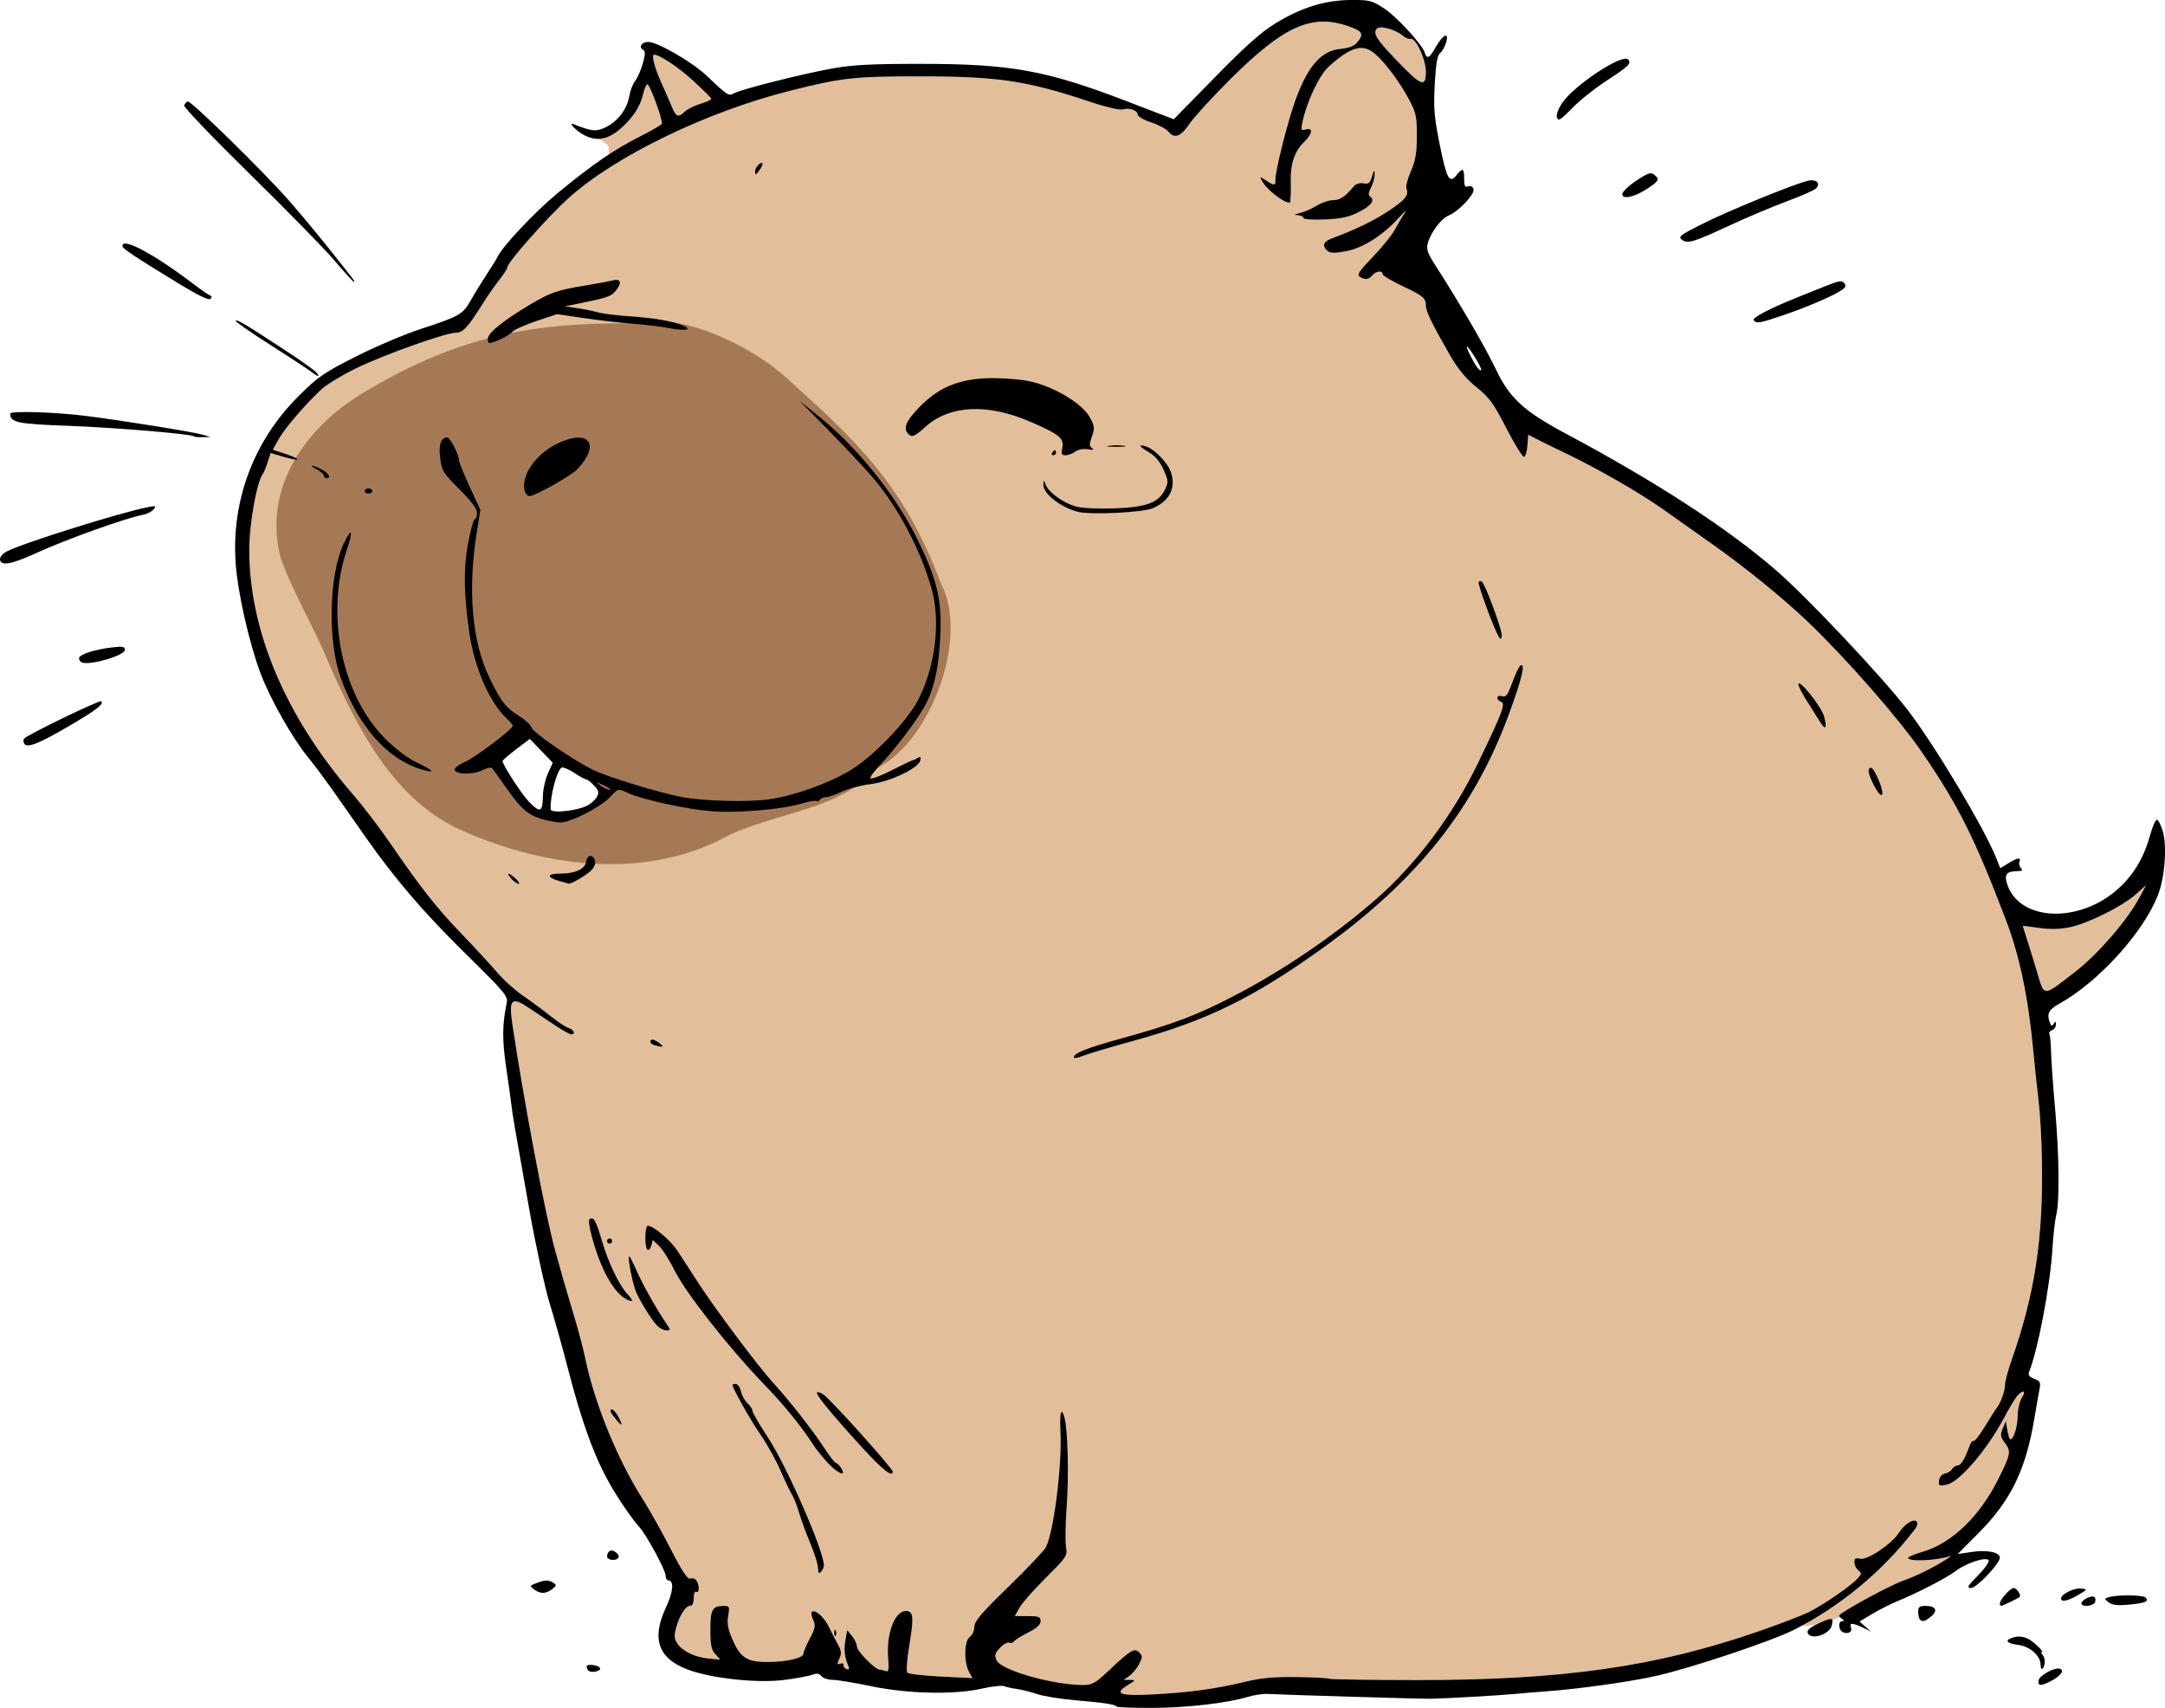
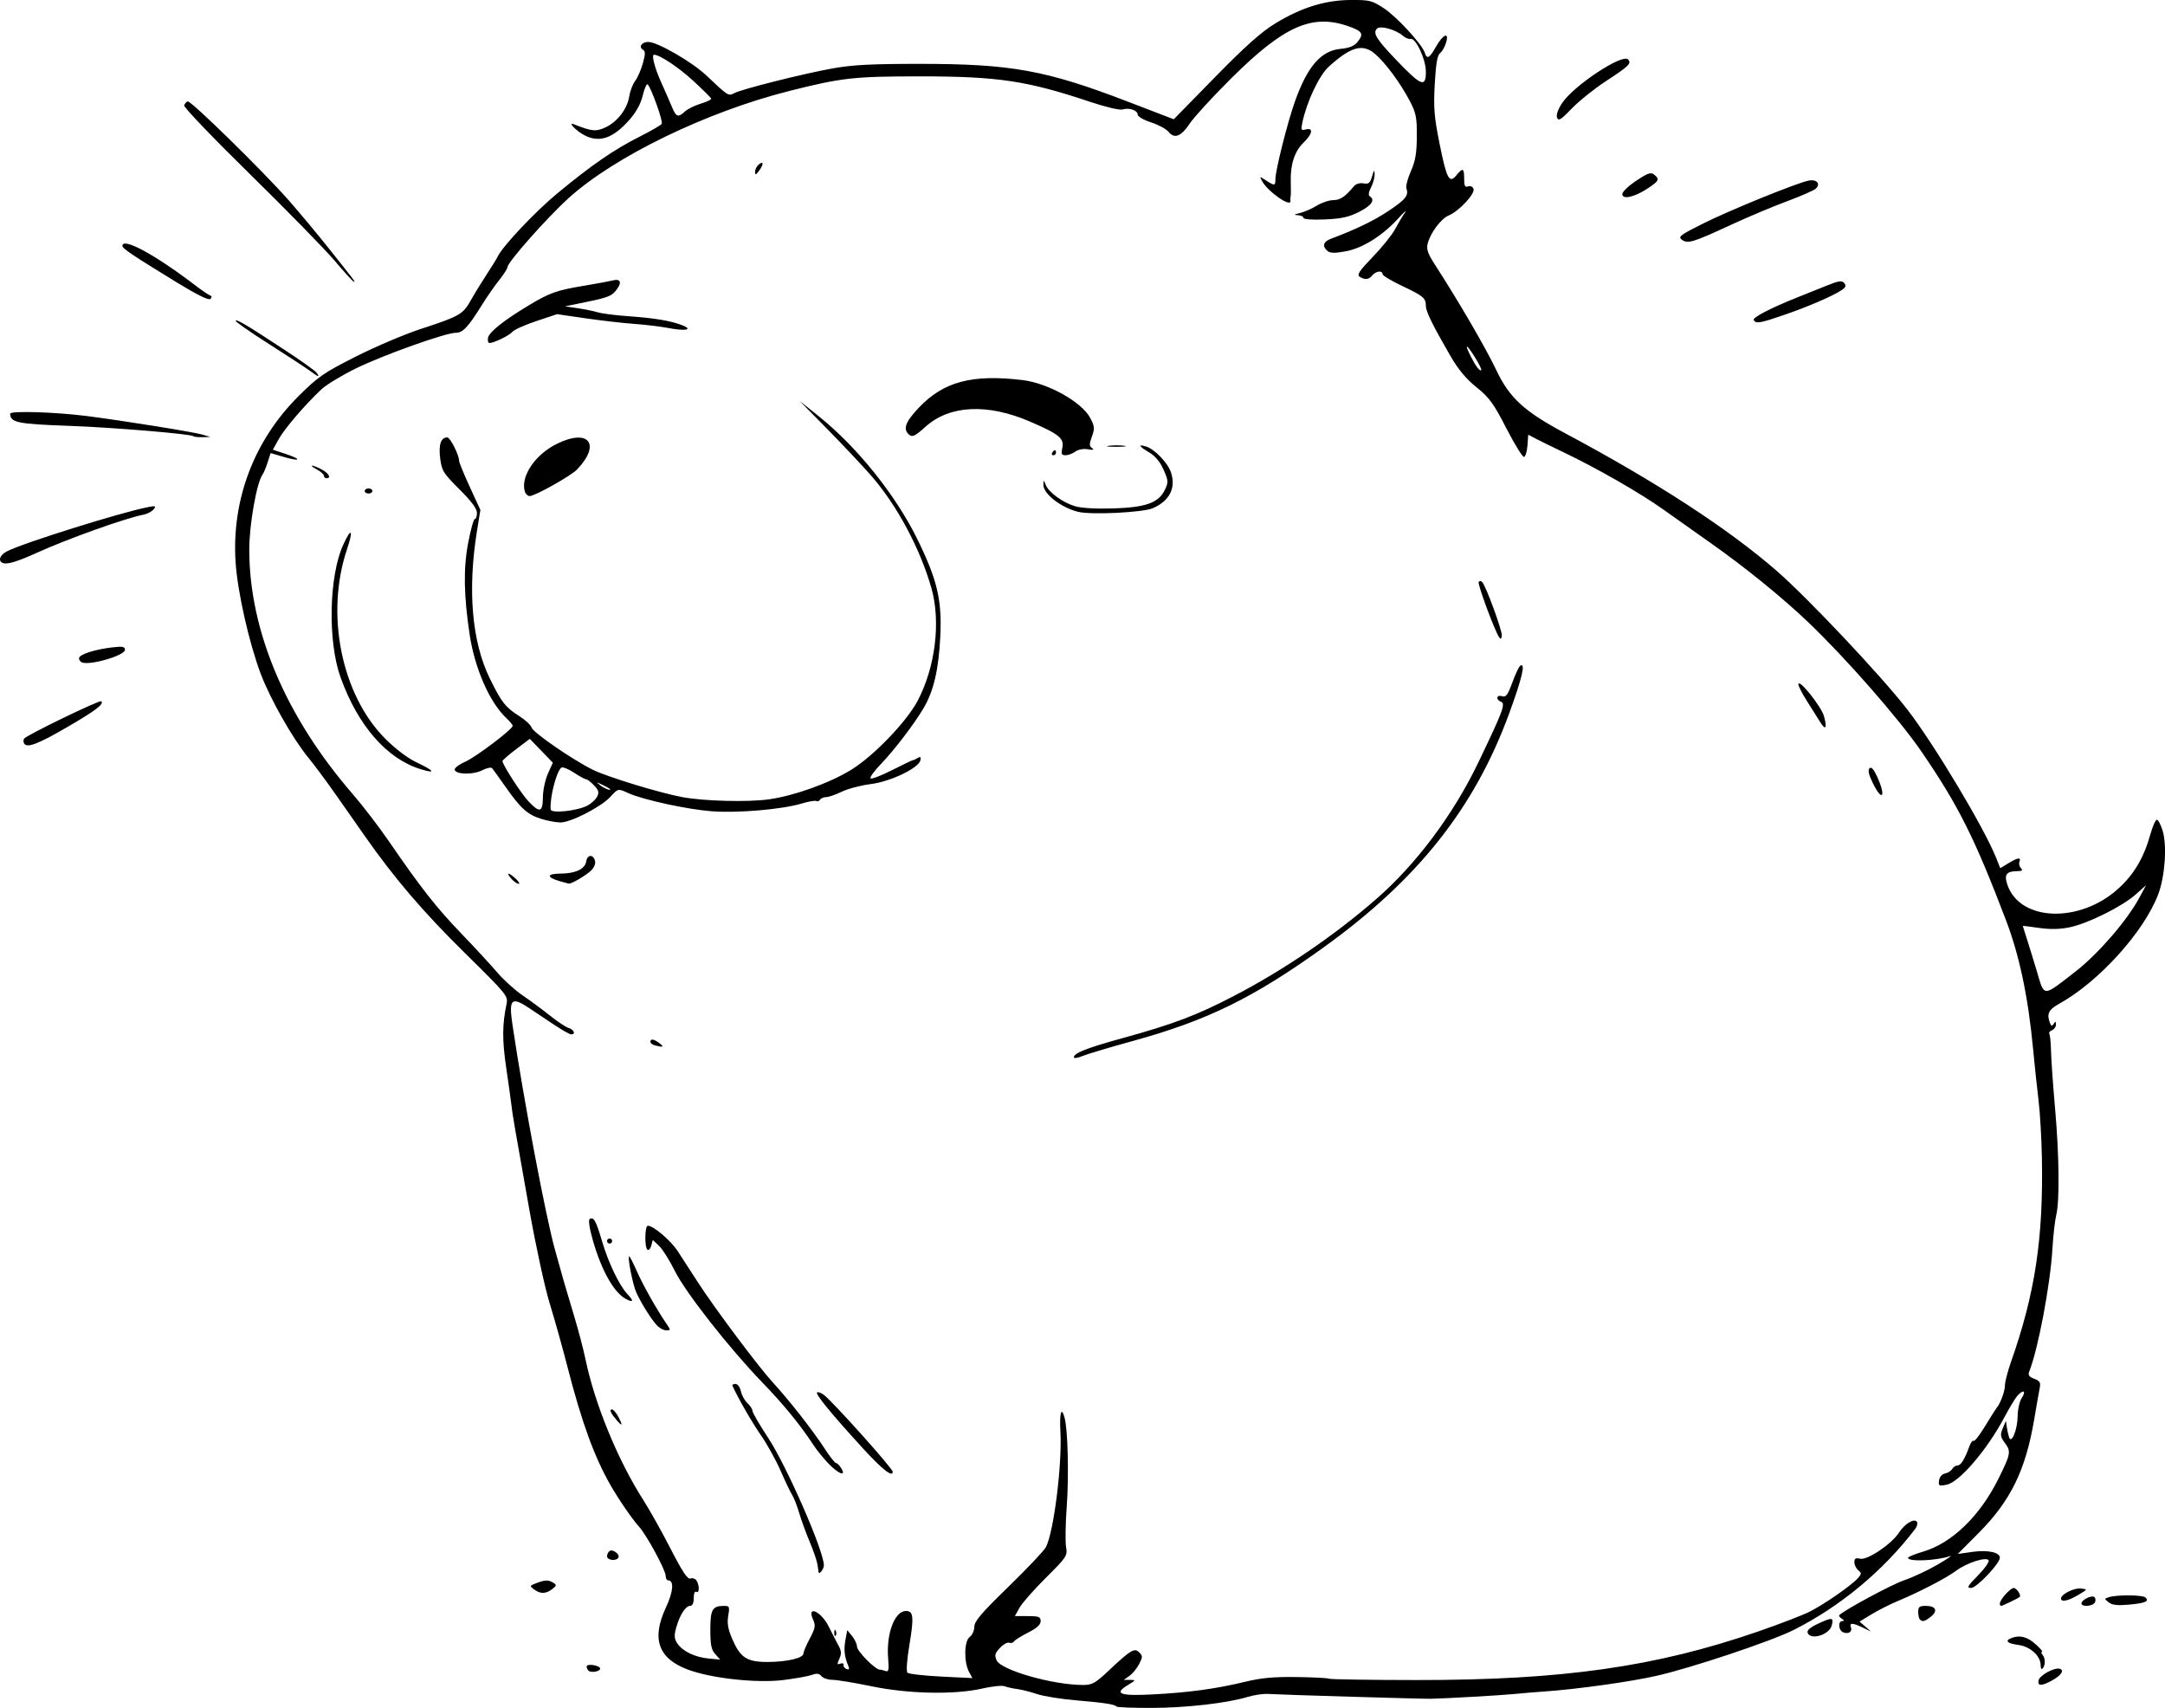
<svg xmlns="http://www.w3.org/2000/svg" xmlns:ns1="http://www.inkscape.org/namespaces/inkscape" xmlns:ns2="http://sodipodi.sourceforge.net/DTD/sodipodi-0.dtd" width="224.561mm" height="177.121mm" viewBox="0 0 224.561 177.121" version="1.1" id="svg5" xml:space="preserve" ns1:version="1.2.2 (b0a84865, 2022-12-01)" ns2:docname="capybara2c4E6g8.svg">
  <title id="title76551">capybara</title>
  <ns2:namedview id="namedview7" pagecolor="#ffffff" bordercolor="#000000" borderopacity="0.25" ns1:showpageshadow="2" ns1:pageopacity="0.0" ns1:pagecheckerboard="0" ns1:deskcolor="#d1d1d1" ns1:document-units="mm" showgrid="false" ns1:zoom="0.47664011" ns1:cx="191.96874" ns1:cy="379.74144" ns1:window-width="1728" ns1:window-height="1006" ns1:window-x="0" ns1:window-y="38" ns1:window-maximized="1" ns1:current-layer="layer1" />
  <defs id="defs2">
    <filter ns1:collect="always" style="color-interpolation-filters:sRGB" id="filter3534" x="-0.077" y="-0.096" width="1.155" height="1.192">
      <feGaussianBlur ns1:collect="always" stdDeviation="2.252" id="feGaussianBlur3536" />
    </filter>
  </defs>
  <g ns1:label="Layer 1" ns1:groupmode="layer" id="layer1" transform="translate(-29.094,-31.429)">
-     <path id="path2828" style="fill:#e2be9b;fill-opacity:1;stroke-width:0.265" d="m 166.188,33.678 c -2.665,0.078 -5.339,1.844 -9.451,5.939 -1.899,1.892 -3.809,3.974 -4.243,4.628 -0.895,1.349 -1.594,1.62 -2.204,0.855 -0.23,-0.289 -1.044,-0.728 -1.808,-0.975 -0.769,-0.249 -1.389,-0.609 -1.389,-0.807 0,-0.446 -0.889,-0.747 -1.567,-0.532 -0.283,0.09 -1.725,-0.245 -3.253,-0.757 -6.673,-2.232 -9.628,-2.677 -17.802,-2.677 -6.808,0 -8.069,0.141 -13.494,1.509 -8.633,2.177 -18.162,6.805 -22.941,11.142 -2.178,1.977 -6.295,6.623 -6.295,7.104 0,0.152 -0.387,0.762 -0.86,1.356 -0.473,0.594 -1.277,1.748 -1.786,2.566 -1.452,2.331 -1.995,2.913 -2.718,2.913 -1.065,0 -7.516,2.3 -10.379,3.701 -1.455,0.712 -3.065,1.689 -3.577,2.17 -1.713,1.612 -3.825,4.077 -4.431,5.171 l -0.599,1.083 1.344,0.446 c 1.724,0.572 1.526,0.821 -0.237,0.297 l -1.334,-0.396 -0.314,0.974 c -0.172,0.536 -0.404,1.093 -0.514,1.238 -0.609,0.803 -1.389,5.191 -1.386,7.805 0.007,8.423 3.768,17.306 10.732,25.352 1.048,1.21 2.738,3.416 3.757,4.9 3.308,4.822 4.92,6.875 7.511,9.567 1.401,1.455 3.081,3.275 3.735,4.043 0.654,0.769 1.842,1.84 2.64,2.381 0.798,0.541 2.069,1.479 2.825,2.085 0.756,0.605 1.621,1.179 1.923,1.274 0.565,0.179 0.763,0.668 0.271,0.668 -0.153,0 -0.946,-0.446 -1.763,-0.992 -0.817,-0.546 -1.972,-1.317 -2.567,-1.715 -1.882,-1.258 -2.164,-0.982 -1.761,1.721 1.175,7.874 3.45,19.903 4.414,23.343 0.367,1.31 0.784,2.798 0.927,3.307 0.142,0.509 0.613,2.093 1.046,3.519 0.433,1.426 0.966,3.45 1.183,4.498 0.972,4.676 3.371,10.51 6.025,14.651 0.637,0.993 1.903,3.256 2.814,5.028 1.228,2.389 1.758,3.183 2.052,3.071 0.218,-0.084 0.501,0.014 0.63,0.217 0.32,0.506 0.303,1.365 -0.023,1.163 -0.154,-0.095 -0.265,0.174 -0.265,0.646 0,0.513 -0.134,0.809 -0.366,0.809 -0.477,0 -1.096,0.961 -1.454,2.256 -0.228,0.825 -0.206,1.15 0.109,1.631 0.537,0.819 1.828,1.444 3.262,1.578 l 1.195,0.112 -0.513,-0.567 c -0.411,-0.454 -0.513,-0.958 -0.513,-2.533 0,-2.104 0.206,-2.464 1.412,-2.472 0.573,-0.004 0.605,0.072 0.444,1.028 -0.13,0.769 -0.025,1.378 0.411,2.391 0.84,1.952 1.52,2.399 3.656,2.397 2.008,-0.002 3.735,-0.405 3.735,-0.873 0,-0.176 0.298,-0.879 0.661,-1.563 0.562,-1.056 0.615,-1.344 0.353,-1.917 -0.731,-1.605 0.828,-0.915 1.628,0.72 0.302,0.617 0.736,1.462 0.966,1.878 0.333,0.604 0.356,0.892 0.115,1.421 -0.255,0.561 -0.24,0.64 0.1,0.509 0.221,-0.085 0.374,-0.025 0.34,0.133 -0.035,0.158 0.104,0.349 0.31,0.424 0.277,0.101 0.32,0.007 0.165,-0.364 -0.388,-0.929 -0.466,-1.679 -0.279,-2.677 l 0.187,-0.995 0.505,0.624 c 0.278,0.343 0.505,0.834 0.505,1.092 0,0.467 1.898,2.383 2.36,2.383 0.133,0 0.411,0.065 0.618,0.144 0.304,0.117 0.352,-0.133 0.254,-1.319 -0.212,-2.551 0.675,-4.91 1.845,-4.91 0.778,0 0.843,0.621 0.365,3.489 -0.267,1.601 -0.349,2.767 -0.205,2.911 0.132,0.132 1.701,0.312 3.486,0.4 l 3.246,0.16 -0.345,-0.636 c -0.552,-1.019 -0.513,-3.213 0.065,-3.627 0.265,-0.19 0.482,-0.666 0.482,-1.058 -7.9e-4,-0.567 0.721,-1.415 3.536,-4.152 1.945,-1.892 3.694,-3.737 3.886,-4.101 0.813,-1.542 1.694,-8.533 1.508,-11.972 -0.107,-1.985 0.099,-2.676 0.433,-1.455 0.338,1.233 0.456,6.005 0.226,9.148 -0.131,1.793 -0.165,3.698 -0.074,4.233 0.158,0.941 0.091,1.045 -2.097,3.222 -1.243,1.237 -2.475,2.636 -2.737,3.109 l -0.476,0.86 h 1.338 c 1.158,0 1.338,0.07 1.338,0.525 0,0.363 -0.402,0.729 -1.304,1.186 -0.717,0.363 -1.376,0.777 -1.463,0.919 -0.088,0.142 -0.31,0.2 -0.495,0.13 -0.184,-0.071 -0.617,0.171 -0.961,0.538 -0.523,0.557 -0.58,0.769 -0.344,1.287 0.468,1.026 5.811,2.552 8.957,2.557 0.95,0.002 1.272,-0.177 2.646,-1.469 2.323,-2.186 2.693,-2.408 3.191,-1.91 0.363,0.363 0.362,0.488 -0.015,1.215 -0.231,0.446 -0.684,0.997 -1.009,1.224 l -0.59,0.413 0.654,0.001 c 0.624,0.001 0.613,0.026 -0.219,0.533 -1.487,0.906 -0.848,1.148 2.566,0.972 3.743,-0.193 6.582,-0.579 9.552,-1.3 1.709,-0.415 3.004,-0.535 5.392,-0.502 1.729,0.024 3.238,0.102 3.353,0.173 0.116,0.071 4.178,0.134 9.028,0.139 15.192,0.015 24.853,-1.359 35.54,-5.054 2.183,-0.755 4.564,-1.673 5.292,-2.039 1.5,-0.756 4.287,-2.688 4.977,-3.45 0.41,-0.453 0.417,-0.544 0.057,-0.843 -0.222,-0.184 -0.404,-0.561 -0.404,-0.837 0,-0.387 0.137,-0.469 0.595,-0.358 0.745,0.18 3.268,-1.513 4.035,-2.708 0.598,-0.931 1.605,-1.53 1.865,-1.108 0.09,0.146 0.01,0.469 -0.179,0.717 -3.122,4.102 -7.277,7.621 -11.828,10.064 1.411,0.058 2.729,-0.371 4.009,-0.902 -0.076,-0.084 -0.12,-0.161 -0.078,-0.201 0.616,-0.585 5.464,-3.192 6.724,-3.616 0.882,-0.297 2.436,-1.023 3.455,-1.615 1.019,-0.592 1.614,-0.994 1.323,-0.896 -1.434,0.487 -4.367,0.607 -4.366,0.178 1.8e-4,-0.099 0.699,-0.385 1.552,-0.636 2.99,-0.879 5.896,-3.683 7.815,-7.543 1.285,-2.586 1.333,-2.846 0.69,-3.716 -0.487,-0.658 -0.516,-0.851 -0.232,-1.531 l 0.324,-0.778 0.098,0.661 c 0.054,0.364 0.161,0.84 0.237,1.058 0.25,0.717 0.874,-0.83 0.884,-2.192 0.005,-0.705 0.199,-1.555 0.437,-1.918 0.488,-0.744 0.123,-0.888 -0.48,-0.189 -0.22,0.255 -0.83,1.271 -1.357,2.259 -1.779,3.341 -4.646,6.684 -5.955,6.944 -0.812,0.161 -0.875,0.126 -0.794,-0.443 0.052,-0.368 0.303,-0.658 0.618,-0.717 0.291,-0.054 0.624,-0.264 0.741,-0.466 0.116,-0.202 0.364,-0.367 0.551,-0.367 0.35,0 0.741,-0.626 1.224,-1.955 0.153,-0.42 0.353,-0.689 0.445,-0.597 0.092,0.092 0.618,-0.576 1.168,-1.485 0.551,-0.908 1.098,-1.771 1.216,-1.916 0.418,-0.515 0.873,-1.753 0.873,-2.378 0,-0.348 0.285,-1.444 0.634,-2.434 2.487,-7.065 3.352,-12.778 3.197,-21.117 -0.038,-2.037 -0.193,-4.716 -0.345,-5.953 -0.152,-1.237 -0.411,-3.678 -0.576,-5.424 -0.5,-5.301 -1.409,-9.622 -2.782,-13.229 -3.273,-8.598 -4.972,-11.988 -8.81,-17.579 -2.328,-3.39 -7.806,-9.646 -11.718,-13.381 -2.704,-2.581 -6.614,-5.753 -10.159,-8.242 -1.455,-1.022 -3.629,-2.561 -4.831,-3.42 -2.394,-1.713 -6.871,-4.284 -10.382,-5.962 -1.237,-0.591 -2.569,-1.245 -2.961,-1.453 l -0.712,-0.377 -0.082,1.109 c -0.045,0.61 -0.202,1.149 -0.348,1.197 -0.146,0.048 -0.97,-1.279 -1.829,-2.95 -1.344,-2.612 -1.779,-3.21 -3.105,-4.274 -1.081,-0.867 -1.891,-1.838 -2.707,-3.247 -1.833,-3.164 -2.543,-4.61 -2.547,-5.184 -0.006,-0.828 -0.252,-1.036 -2.443,-2.069 -1.128,-0.532 -2.051,-1.088 -2.051,-1.236 0,-0.406 -0.684,-0.323 -1.058,0.128 -0.377,0.454 -0.758,0.495 -1.315,0.143 -0.311,-0.197 -0.044,-0.603 1.35,-2.046 0.956,-0.99 1.994,-2.277 2.307,-2.859 0.313,-0.582 0.771,-1.356 1.019,-1.72 0.247,-0.364 -0.035,-0.126 -0.627,0.529 -1.65,1.823 -3.726,3.132 -5.484,3.457 -1.139,0.211 -1.615,0.202 -1.899,-0.033 -0.583,-0.484 -0.45,-0.963 0.35,-1.265 2.605,-0.98 4.39,-1.84 5.925,-2.854 1.804,-1.191 2.177,-1.651 1.907,-2.353 -0.085,-0.221 0.121,-1.025 0.457,-1.786 0.477,-1.08 0.614,-1.877 0.624,-3.633 0.011,-1.976 -0.08,-2.424 -0.746,-3.693 -0.982,-1.87 -2.538,-3.968 -3.616,-4.875 -1.266,-1.065 -2.483,-0.725 -4.761,1.333 -1.002,0.905 -2.289,3.626 -2.755,5.825 -0.16,0.755 -0.123,0.825 0.368,0.697 0.813,-0.213 0.686,0.479 -0.253,1.378 -0.915,0.877 -1.373,2.293 -1.313,4.06 0.023,0.675 0.017,1.346 -0.013,1.492 -0.03,0.146 -0.041,0.354 -0.024,0.463 0.123,0.779 -2.346,-0.933 -2.942,-2.041 -0.271,-0.504 -0.259,-0.506 0.412,-0.066 0.892,0.584 0.974,0.573 0.975,-0.142 5.3e-4,-0.906 1.247,-5.854 2.029,-8.058 1.28,-3.605 2.7,-5.249 4.7,-5.439 0.942,-0.09 1.442,-0.293 1.795,-0.729 0.677,-0.836 0.506,-1.116 -1.001,-1.637 -0.94,-0.325 -1.827,-0.487 -2.716,-0.46 z m 6.198,0.597 c -0.212,-0.004 -0.379,0.034 -0.467,0.121 -0.455,0.455 -0.068,1.091 1.942,3.193 2.652,2.774 3.129,2.968 3.129,1.276 0,-1.28 -1.049,-3.53 -1.588,-3.404 -0.181,0.042 -0.524,-0.092 -0.76,-0.298 -0.57,-0.498 -1.619,-0.877 -2.256,-0.888 z m -75.454,2.829 c -0.29,0 0.083,1.415 0.775,2.937 0.357,0.786 0.834,1.875 1.059,2.421 0.463,1.12 0.651,1.191 1.38,0.521 0.282,-0.259 1.026,-0.623 1.654,-0.809 0.628,-0.186 1.104,-0.425 1.058,-0.53 -0.046,-0.106 -0.874,-0.923 -1.841,-1.817 -1.512,-1.398 -3.5,-2.722 -4.085,-2.722 z m -0.68,3.07 c -0.004,-2.5e-4 -0.008,1.41e-4 -0.012,10e-4 -0.118,0.025 -0.314,0.489 -0.468,1.131 -0.212,0.884 -0.679,1.742 -1.385,2.544 -1.209,1.373 -2.273,2.001 -3.35,1.966 0.078,0.045 0.159,0.083 0.245,0.103 0.227,0.078 0.434,0.213 0.599,0.386 0.153,0.087 0.271,0.182 0.31,0.284 0.033,0.085 0.03,0.175 0.012,0.264 0.04,0.133 0.057,0.274 0.048,0.418 -0.002,0.064 -0.008,0.128 -0.019,0.19 1.099,-0.721 2.148,-1.328 3.247,-1.881 1.153,-0.58 2.167,-1.169 2.254,-1.309 0.151,-0.245 -1.049,-3.626 -1.448,-4.08 -0.01,-0.011 -0.021,-0.017 -0.033,-0.018 z m 155.447,83.052 -1.067,0.956 c -1.387,1.243 -4.951,3.019 -6.851,3.413 -1.029,0.214 -2.025,0.235 -3.187,0.068 -0.93,-0.134 -1.69,-0.225 -1.69,-0.204 0,0.021 0.173,0.566 0.384,1.21 0.211,0.644 0.694,2.213 1.074,3.487 0.811,2.716 0.554,2.716 4.04,0.007 2.311,-1.796 5.307,-5.256 6.565,-7.582 z" />
-     <path style="mix-blend-mode:normal;fill:#a67956;fill-opacity:1;fill-rule:evenodd;stroke-width:1;stroke-linecap:square;filter:url(#filter3534);stop-color:#000000" d="m 94.156,64.963 c -10.102,-0.061 -17.619,1.476 -26.676,6.783 -6.616,3.706 -11.195,10.197 -9.27,17.564 1.399,3.853 3.588,7.378 5.107,11.194 3.022,6.754 6.8,14.176 14.009,17.194 8.533,3.706 18.928,5.029 27.366,0.352 5.126,-2.416 11.486,-2.623 15.519,-7.031 5.533,-2.944 9.406,-13.558 6.483,-19.064 -3.457,-9.211 -7.742,-13.996 -15.433,-20.777 -3.885,-3.872 -11.941,-7.681 -17.106,-6.215 z" id="path2978" ns2:nodetypes="cccccccccc" />
    <path id="path2504" style="fill:#ffffff;fill-opacity:1;stroke-width:0.265" d="m 84.047,108.051 -1.418,1.071 c -0.78,0.589 -1.418,1.146 -1.417,1.238 0.002,0.381 1.96,3.406 2.721,4.201 1.152,1.206 1.459,1.111 1.471,-0.451 0.006,-0.721 0.24,-1.822 0.52,-2.447 l 0.511,-1.136 -1.194,-1.237 z m 3.382,2.964 c -0.042,-0.001 -0.075,0.004 -0.098,0.018 -0.501,0.309 -1.226,3.112 -1.123,4.34 0.037,0.439 2.702,0.168 3.792,-0.386 0.396,-0.201 0.853,-0.615 1.015,-0.918 0.244,-0.455 0.191,-0.662 -0.303,-1.188 -0.329,-0.35 -0.699,-0.637 -0.822,-0.637 -0.123,0 -0.691,-0.309 -1.261,-0.686 -0.428,-0.283 -0.863,-0.487 -1.114,-0.534 v 5.2e-4 c -0.031,-0.006 -0.06,-0.01 -0.085,-0.01 z" />
    <path style="fill:#000000;stroke-width:0.265" d="m 144.923,208.413 c -0.236,-0.236 -1.277,-0.395 -4.233,-0.647 -1.557,-0.132 -3.374,-0.425 -4.038,-0.651 -0.664,-0.225 -1.593,-0.46 -2.064,-0.521 -0.471,-0.061 -1.06,-0.192 -1.308,-0.291 -0.248,-0.099 -1.284,0.01 -2.301,0.242 -2.895,0.658 -7.682,0.558 -11.529,-0.243 -1.743,-0.363 -3.544,-0.659 -4.003,-0.659 -0.458,0 -0.976,-0.172 -1.151,-0.383 -0.233,-0.281 -0.488,-0.318 -0.96,-0.138 -0.353,0.134 -1.684,0.376 -2.956,0.537 -2.76,0.349 -7.494,-0.165 -9.936,-1.078 -3.079,-1.152 -3.8,-3.189 -2.278,-6.44 0.771,-1.648 0.865,-2.817 0.226,-2.817 -0.136,0 -0.248,-0.208 -0.25,-0.463 -0.005,-0.595 -1.972,-4.229 -2.757,-5.093 -0.712,-0.784 -2.153,-2.884 -2.995,-4.366 -1.671,-2.939 -2.965,-6.499 -4.423,-12.171 -0.524,-2.037 -1.358,-5.014 -1.853,-6.615 -0.495,-1.601 -1.441,-5.947 -2.101,-9.657 -1.645,-9.245 -1.736,-9.78 -1.874,-10.941 -0.067,-0.561 -0.316,-2.346 -0.554,-3.967 -0.406,-2.766 -0.394,-4.392 0.045,-6.474 0.181,-0.858 0.083,-0.978 -4.429,-5.424 -4.208,-4.147 -7.179,-7.622 -10.21,-11.94 -0.619,-0.882 -1.958,-2.794 -2.977,-4.249 -1.019,-1.455 -2.337,-3.232 -2.929,-3.949 -1.618,-1.96 -3.955,-6.075 -4.955,-8.728 -1.205,-3.196 -2.395,-8.478 -2.598,-11.532 -0.429,-6.461 1.895,-12.617 6.497,-17.211 2.045,-2.041 2.628,-2.445 5.97,-4.135 2.037,-1.03 5.073,-2.32 6.747,-2.867 4.028,-1.317 4.357,-1.505 5.185,-2.974 0.389,-0.69 1.138,-1.91 1.664,-2.711 0.526,-0.8 1.016,-1.591 1.088,-1.757 0.462,-1.053 3.868,-4.674 6.244,-6.639 3.539,-2.926 5.892,-4.544 8.553,-5.882 1.153,-0.58 2.167,-1.169 2.254,-1.309 0.151,-0.245 -1.049,-3.626 -1.449,-4.08 -0.107,-0.121 -0.338,0.381 -0.514,1.114 -0.212,0.884 -0.679,1.742 -1.385,2.544 -1.698,1.929 -3.111,2.415 -4.674,1.606 -0.844,-0.436 -1.78,-1.41 -1.092,-1.136 1.853,0.738 2.306,0.782 3.284,0.318 1.245,-0.591 2.252,-1.906 2.458,-3.21 0.088,-0.559 0.363,-1.279 0.611,-1.6 0.248,-0.321 0.606,-1.135 0.795,-1.811 0.28,-0.999 0.281,-1.267 0.004,-1.438 -0.462,-0.286 -0.101,-0.798 0.563,-0.798 0.963,0 4.552,2.075 6.057,3.502 2.224,2.109 2.259,2.131 2.862,1.808 0.782,-0.418 7.182,-2.027 10.221,-2.569 2.069,-0.369 4.06,-0.471 9.128,-0.468 9.382,0.006 12.987,0.661 21.388,3.884 l 4.852,1.862 4.277,-4.367 c 3.146,-3.213 4.801,-4.687 6.261,-5.577 2.704,-1.648 5.146,-2.407 7.805,-2.426 1.957,-0.014 2.216,0.051 3.44,0.851 1.337,0.875 3.971,3.733 4.25,4.611 0.226,0.713 0.486,0.586 1.127,-0.554 0.756,-1.345 1.421,-1.655 1.092,-0.51 -0.127,0.443 -0.409,0.942 -0.626,1.107 -0.288,0.219 -0.438,1.089 -0.555,3.211 -0.137,2.476 -0.062,3.399 0.498,6.186 0.738,3.67 1.01,4.179 1.75,3.273 0.665,-0.813 0.799,-0.753 0.799,0.359 0,0.75 0.087,0.921 0.407,0.798 0.236,-0.091 0.473,0.017 0.565,0.255 0.192,0.499 -1.506,2.319 -2.577,2.763 -0.801,0.332 -1.909,1.823 -2.186,2.944 -0.132,0.534 0.033,1.023 0.685,2.034 2.61,4.048 5.333,8.724 6.447,11.071 1.362,2.87 2.893,4.272 7.135,6.535 9.454,5.043 16.903,9.886 21.937,14.266 3.228,2.808 10.814,10.852 13.522,14.339 2.748,3.539 7.986,12.273 9.231,15.395 l 0.442,1.107 0.838,-0.511 c 0.99,-0.604 1.344,-0.649 1.152,-0.148 -0.077,0.201 -0.006,0.498 0.157,0.661 0.219,0.219 0.128,0.298 -0.351,0.301 -1.148,0.007 -1.41,0.344 -1.071,1.373 1.275,3.864 7.531,4.089 11.551,0.415 1.605,-1.467 2.62,-3.189 3.286,-5.576 0.236,-0.845 0.542,-1.538 0.68,-1.541 0.138,-0.003 0.409,0.51 0.601,1.139 0.469,1.535 0.248,4.719 -0.457,6.587 -1.469,3.894 -6.157,9.077 -10.277,11.361 -1.101,0.61 -1.313,1.05 -0.955,1.982 0.135,0.352 0.214,0.369 0.393,0.088 0.174,-0.275 0.225,-0.257 0.228,0.082 0.003,0.239 -0.182,0.506 -0.41,0.593 -0.227,0.087 -0.35,0.261 -0.273,0.387 0.078,0.126 0.156,0.93 0.174,1.788 0.018,0.858 0.207,3.524 0.419,5.925 0.432,4.883 0.483,9.633 0.119,11.08 -0.133,0.527 -0.309,2.089 -0.392,3.472 -0.226,3.782 -1.487,10.448 -2.414,12.762 -0.137,0.342 -0.003,0.528 0.525,0.729 0.594,0.226 0.685,0.388 0.563,0.996 -0.081,0.399 -0.331,1.826 -0.557,3.17 -0.894,5.313 -2.443,8.485 -5.788,11.846 l -2.148,2.159 1.516,-0.217 c 1.576,-0.225 2.85,0.043 2.85,0.599 0,0.607 -2.41,3.144 -2.987,3.144 -0.48,0 -0.373,-0.195 0.713,-1.298 0.703,-0.714 1.202,-1.421 1.108,-1.573 -0.242,-0.392 -2.27,0.261 -3.371,1.085 -0.993,0.743 -3.841,2.222 -6.046,3.138 -0.8,0.333 -2.021,0.949 -2.713,1.369 l -1.257,0.764 0.596,0.519 0.596,0.519 -0.847,-0.41 c -1.05,-0.508 -1.428,-0.52 -1.244,-0.04 0.178,0.464 -0.241,0.742 -0.796,0.528 -0.496,-0.19 -0.571,-1.161 -0.09,-1.167 0.224,-0.003 0.205,-0.084 -0.059,-0.25 -0.214,-0.135 -0.333,-0.299 -0.265,-0.364 0.616,-0.585 5.464,-3.191 6.724,-3.615 0.882,-0.297 2.437,-1.023 3.455,-1.615 1.019,-0.592 1.614,-0.995 1.323,-0.896 -1.434,0.487 -4.366,0.607 -4.365,0.178 1.8e-4,-0.099 0.699,-0.385 1.552,-0.636 2.99,-0.879 5.896,-3.684 7.814,-7.543 1.285,-2.586 1.333,-2.845 0.69,-3.716 -0.487,-0.658 -0.516,-0.851 -0.232,-1.531 l 0.324,-0.778 0.098,0.661 c 0.054,0.364 0.16,0.84 0.236,1.058 0.25,0.717 0.874,-0.83 0.885,-2.192 0.005,-0.705 0.199,-1.555 0.437,-1.918 0.488,-0.744 0.123,-0.888 -0.481,-0.189 -0.22,0.255 -0.83,1.271 -1.356,2.259 -1.779,3.341 -4.646,6.684 -5.955,6.944 -0.812,0.161 -0.875,0.126 -0.794,-0.443 0.052,-0.368 0.302,-0.658 0.617,-0.717 0.291,-0.054 0.624,-0.264 0.741,-0.466 0.116,-0.202 0.364,-0.367 0.551,-0.367 0.35,0 0.742,-0.626 1.224,-1.955 0.153,-0.42 0.353,-0.689 0.445,-0.597 0.092,0.092 0.618,-0.576 1.169,-1.485 0.551,-0.908 1.098,-1.771 1.216,-1.916 0.418,-0.515 0.873,-1.753 0.873,-2.378 0,-0.348 0.285,-1.444 0.634,-2.435 2.487,-7.065 3.352,-12.778 3.197,-21.116 -0.038,-2.037 -0.193,-4.716 -0.345,-5.953 -0.152,-1.237 -0.411,-3.678 -0.576,-5.424 -0.5,-5.301 -1.409,-9.622 -2.782,-13.229 -3.273,-8.599 -4.972,-11.988 -8.81,-17.579 -2.328,-3.39 -7.806,-9.646 -11.718,-13.381 -2.704,-2.581 -6.614,-5.753 -10.159,-8.242 -1.455,-1.022 -3.629,-2.561 -4.831,-3.42 -2.394,-1.713 -6.871,-4.284 -10.383,-5.962 -1.237,-0.591 -2.569,-1.245 -2.961,-1.453 l -0.712,-0.377 -0.082,1.11 c -0.045,0.61 -0.202,1.149 -0.348,1.197 -0.146,0.048 -0.97,-1.279 -1.83,-2.95 -1.344,-2.612 -1.779,-3.21 -3.105,-4.274 -1.081,-0.867 -1.891,-1.838 -2.707,-3.247 -1.833,-3.164 -2.543,-4.61 -2.547,-5.183 -0.006,-0.828 -0.252,-1.036 -2.443,-2.069 -1.128,-0.532 -2.051,-1.088 -2.051,-1.236 0,-0.406 -0.684,-0.323 -1.058,0.128 -0.377,0.454 -0.758,0.495 -1.315,0.143 -0.311,-0.197 -0.043,-0.603 1.35,-2.046 0.956,-0.99 1.994,-2.277 2.307,-2.859 0.313,-0.582 0.771,-1.356 1.019,-1.72 0.247,-0.364 -0.035,-0.126 -0.628,0.529 -1.65,1.823 -3.726,3.132 -5.484,3.457 -1.139,0.211 -1.615,0.202 -1.898,-0.033 -0.583,-0.484 -0.451,-0.964 0.349,-1.265 2.605,-0.98 4.39,-1.84 5.926,-2.854 1.804,-1.191 2.176,-1.651 1.907,-2.353 -0.085,-0.221 0.121,-1.025 0.457,-1.786 0.477,-1.08 0.614,-1.877 0.624,-3.633 0.011,-1.976 -0.08,-2.424 -0.746,-3.693 -0.982,-1.87 -2.538,-3.968 -3.616,-4.875 -1.266,-1.065 -2.483,-0.725 -4.761,1.333 -1.002,0.905 -2.289,3.626 -2.755,5.826 -0.16,0.755 -0.123,0.825 0.368,0.697 0.813,-0.213 0.686,0.479 -0.252,1.378 -0.915,0.877 -1.373,2.293 -1.313,4.06 0.023,0.675 0.017,1.347 -0.013,1.492 -0.03,0.146 -0.041,0.354 -0.024,0.463 0.123,0.779 -2.346,-0.933 -2.943,-2.041 -0.271,-0.504 -0.259,-0.506 0.412,-0.066 0.892,0.585 0.975,0.572 0.975,-0.142 5.3e-4,-0.906 1.247,-5.854 2.029,-8.058 1.28,-3.605 2.7,-5.249 4.7,-5.439 0.942,-0.09 1.442,-0.292 1.795,-0.729 0.677,-0.836 0.506,-1.116 -1.001,-1.637 -3.759,-1.3 -6.685,0.018 -12.167,5.479 -1.899,1.892 -3.808,3.974 -4.242,4.628 -0.895,1.349 -1.594,1.62 -2.204,0.855 -0.23,-0.289 -1.044,-0.728 -1.808,-0.975 -0.769,-0.249 -1.389,-0.609 -1.389,-0.807 0,-0.446 -0.889,-0.747 -1.567,-0.532 -0.283,0.09 -1.725,-0.245 -3.253,-0.756 -6.673,-2.232 -9.628,-2.677 -17.802,-2.677 -6.809,0 -8.069,0.141 -13.494,1.509 -8.633,2.177 -18.162,6.805 -22.941,11.142 -2.178,1.977 -6.295,6.623 -6.295,7.104 0,0.152 -0.387,0.762 -0.86,1.356 -0.473,0.594 -1.277,1.748 -1.786,2.566 -1.452,2.331 -1.995,2.913 -2.717,2.913 -1.065,0 -7.517,2.3 -10.379,3.701 -1.455,0.712 -3.065,1.688 -3.577,2.17 -1.713,1.612 -3.825,4.077 -4.431,5.171 l -0.6,1.083 1.344,0.446 c 1.724,0.573 1.526,0.82 -0.237,0.297 L 57.163,78.416 56.85,79.39 c -0.172,0.536 -0.404,1.093 -0.514,1.238 -0.609,0.803 -1.389,5.191 -1.387,7.805 0.007,8.423 3.767,17.306 10.732,25.352 1.048,1.21 2.738,3.416 3.757,4.9 3.308,4.822 4.92,6.875 7.511,9.567 1.401,1.455 3.081,3.275 3.735,4.043 0.654,0.769 1.842,1.84 2.639,2.381 0.798,0.541 2.069,1.479 2.825,2.085 0.756,0.605 1.621,1.179 1.923,1.275 0.565,0.179 0.763,0.667 0.271,0.667 -0.153,0 -0.946,-0.446 -1.763,-0.992 -0.817,-0.546 -1.972,-1.317 -2.567,-1.715 -1.882,-1.258 -2.164,-0.982 -1.761,1.721 1.175,7.874 3.45,19.903 4.414,23.343 0.367,1.31 0.784,2.798 0.926,3.307 0.142,0.509 0.613,2.093 1.046,3.519 0.433,1.426 0.966,3.45 1.183,4.498 0.972,4.676 3.371,10.51 6.025,14.651 0.637,0.993 1.903,3.256 2.814,5.028 1.228,2.389 1.758,3.183 2.052,3.07 0.218,-0.084 0.501,0.014 0.63,0.217 0.32,0.506 0.303,1.365 -0.023,1.163 -0.154,-0.095 -0.265,0.174 -0.265,0.646 0,0.513 -0.134,0.809 -0.366,0.809 -0.477,0 -1.096,0.961 -1.454,2.256 -0.228,0.825 -0.206,1.15 0.109,1.631 0.537,0.819 1.829,1.444 3.262,1.578 l 1.195,0.112 -0.513,-0.567 c -0.411,-0.454 -0.513,-0.959 -0.513,-2.533 0,-2.104 0.206,-2.464 1.412,-2.472 0.573,-0.004 0.606,0.072 0.444,1.028 -0.13,0.769 -0.025,1.378 0.41,2.391 0.84,1.952 1.52,2.398 3.656,2.397 2.008,-0.002 3.735,-0.405 3.735,-0.873 0,-0.176 0.298,-0.879 0.661,-1.563 0.562,-1.056 0.615,-1.344 0.354,-1.917 -0.731,-1.605 0.828,-0.915 1.628,0.72 0.302,0.617 0.736,1.462 0.966,1.879 0.333,0.604 0.356,0.892 0.115,1.421 -0.255,0.561 -0.24,0.639 0.1,0.509 0.221,-0.085 0.374,-0.025 0.339,0.134 -0.035,0.158 0.105,0.349 0.31,0.423 0.277,0.101 0.319,0.007 0.164,-0.364 -0.388,-0.929 -0.466,-1.679 -0.279,-2.677 l 0.187,-0.995 0.505,0.624 c 0.278,0.343 0.505,0.835 0.505,1.093 0,0.467 1.898,2.383 2.36,2.383 0.133,0 0.411,0.065 0.617,0.144 0.304,0.117 0.352,-0.132 0.254,-1.319 -0.212,-2.551 0.675,-4.91 1.845,-4.91 0.778,0 0.843,0.621 0.365,3.489 -0.267,1.601 -0.349,2.768 -0.205,2.912 0.132,0.132 1.701,0.312 3.486,0.4 l 3.246,0.16 -0.345,-0.636 c -0.552,-1.019 -0.513,-3.214 0.064,-3.627 0.265,-0.19 0.482,-0.666 0.482,-1.058 -7.9e-4,-0.567 0.721,-1.415 3.536,-4.152 1.945,-1.892 3.694,-3.737 3.885,-4.101 0.813,-1.542 1.694,-8.533 1.509,-11.972 -0.107,-1.985 0.098,-2.676 0.432,-1.455 0.338,1.233 0.456,6.005 0.226,9.148 -0.131,1.793 -0.164,3.698 -0.074,4.233 0.158,0.941 0.091,1.045 -2.097,3.221 -1.243,1.237 -2.475,2.636 -2.737,3.109 l -0.476,0.86 h 1.338 c 1.158,0 1.338,0.071 1.338,0.525 0,0.363 -0.402,0.729 -1.304,1.186 -0.717,0.363 -1.376,0.777 -1.464,0.919 -0.088,0.142 -0.31,0.2 -0.494,0.13 -0.184,-0.071 -0.617,0.171 -0.961,0.538 -0.523,0.557 -0.58,0.769 -0.344,1.287 0.468,1.026 5.81,2.552 8.956,2.558 0.95,0.002 1.272,-0.177 2.646,-1.469 2.323,-2.186 2.693,-2.407 3.191,-1.91 0.363,0.363 0.362,0.488 -0.014,1.215 -0.231,0.446 -0.684,0.996 -1.009,1.224 l -0.59,0.413 0.654,0.001 c 0.624,0.001 0.613,0.026 -0.219,0.533 -1.487,0.906 -0.849,1.148 2.566,0.972 3.743,-0.193 6.582,-0.58 9.552,-1.3 1.709,-0.415 3.004,-0.535 5.392,-0.502 1.729,0.024 3.238,0.102 3.353,0.173 0.116,0.071 4.178,0.134 9.028,0.139 15.192,0.015 24.853,-1.359 35.54,-5.055 2.183,-0.755 4.564,-1.672 5.292,-2.039 1.5,-0.756 4.288,-2.688 4.977,-3.45 0.41,-0.453 0.416,-0.545 0.056,-0.843 -0.222,-0.184 -0.404,-0.561 -0.404,-0.837 0,-0.387 0.137,-0.469 0.595,-0.358 0.745,0.18 3.268,-1.513 4.035,-2.708 0.598,-0.931 1.605,-1.53 1.865,-1.109 0.09,0.146 0.01,0.469 -0.179,0.718 -3.301,4.337 -7.752,8.039 -12.61,10.488 -2.303,1.161 -10.586,3.931 -14.211,4.753 -2.75,0.624 -8.265,1.394 -11.642,1.627 -0.873,0.06 -2.242,0.174 -3.043,0.253 -1.514,0.149 -7.12,0.471 -8.731,0.502 -0.938,0.018 -15.242,-0.405 -16.918,-0.501 -0.501,-0.029 -1.453,0.114 -2.117,0.316 -2.105,0.641 -6.383,1.128 -9.959,1.133 -1.904,0.003 -3.525,-0.058 -3.602,-0.136 z m 99.477,-76.25 c 2.311,-1.796 5.307,-5.256 6.565,-7.583 l 0.733,-1.355 -1.067,0.956 c -1.387,1.243 -4.951,3.019 -6.851,3.413 -1.029,0.214 -2.025,0.235 -3.187,0.068 -0.93,-0.134 -1.69,-0.226 -1.69,-0.204 0,0.021 0.173,0.566 0.384,1.21 0.211,0.644 0.694,2.214 1.075,3.487 0.811,2.716 0.554,2.716 4.04,0.007 z M 182.04,68.418 c -0.868,-1.383 -1.085,-1.39 -0.386,-0.014 0.521,1.027 0.93,1.56 1.08,1.409 0.061,-0.061 -0.251,-0.689 -0.694,-1.395 z M 100.145,42.983 c 0.282,-0.259 1.026,-0.623 1.654,-0.809 0.628,-0.186 1.104,-0.424 1.058,-0.53 -0.046,-0.106 -0.874,-0.923 -1.841,-1.817 -1.512,-1.398 -3.5,-2.722 -4.085,-2.722 -0.29,0 0.083,1.415 0.775,2.937 0.357,0.786 0.834,1.875 1.059,2.421 0.463,1.12 0.651,1.191 1.38,0.521 z m 76.845,-4.117 c 0,-1.28 -1.05,-3.53 -1.588,-3.404 -0.181,0.042 -0.523,-0.092 -0.76,-0.298 -0.76,-0.663 -2.372,-1.117 -2.723,-0.767 -0.455,0.455 -0.068,1.091 1.942,3.193 2.652,2.774 3.129,2.968 3.129,1.276 z m 63.548,166.844 c 0.102,-0.55 1.701,-1.412 2.237,-1.207 0.483,0.185 0.047,0.751 -0.995,1.29 -0.974,0.504 -1.346,0.479 -1.242,-0.084 z M 90.13,204.685 c -0.103,-0.103 -0.188,-0.295 -0.188,-0.426 0,-0.323 1.324,-0.139 1.397,0.194 0.068,0.312 -0.937,0.504 -1.21,0.232 z m 150.625,-0.57 c 0,-0.957 -1.073,-1.928 -2.316,-2.094 -1.16,-0.156 -1.436,-0.434 -0.706,-0.714 0.864,-0.331 1.63,-0.137 2.492,0.633 0.489,0.437 0.794,0.794 0.677,0.794 -0.117,0 -0.086,0.153 0.07,0.34 0.296,0.357 0.279,1.104 -0.033,1.416 -0.101,0.101 -0.184,-0.067 -0.184,-0.374 z m -125.127,-3.388 c 0.013,-0.308 0.075,-0.371 0.16,-0.16 0.076,0.191 0.067,0.419 -0.021,0.507 -0.088,0.088 -0.15,-0.068 -0.139,-0.347 z m 100.962,0.043 c -0.097,-0.251 0.243,-0.557 1.027,-0.926 1.525,-0.717 1.7,-0.697 1.468,0.169 -0.258,0.966 -2.19,1.552 -2.495,0.757 z m 11.641,-1.388 c -0.097,-0.097 -0.176,-0.454 -0.176,-0.794 0,-0.507 0.139,-0.617 0.778,-0.617 1.045,0 1.299,0.501 0.558,1.101 -0.646,0.523 -0.883,0.586 -1.159,0.31 z m 8.29,-1.64 c 0,-0.405 1.085,-1.623 1.446,-1.623 0.305,0 0.807,0.765 0.611,0.93 -0.177,0.148 -1.78,0.922 -1.911,0.922 -0.08,0 -0.145,-0.103 -0.145,-0.229 z m 8.467,-0.026 c 0,-0.347 1.009,-0.864 1.317,-0.675 0.136,0.084 0.18,0.328 0.099,0.541 -0.164,0.426 -1.415,0.544 -1.415,0.133 z m 2.826,-0.108 c -0.465,-0.371 -0.465,-0.388 0,-0.533 0.873,-0.272 3.542,-0.25 3.823,0.031 0.405,0.405 -0.025,0.583 -1.798,0.744 -1.122,0.102 -1.675,0.036 -2.025,-0.243 z m -4.943,-0.4 c 0,-0.441 1.353,-1.121 2.066,-1.039 0.709,0.082 0.707,0.085 -0.295,0.678 -1.045,0.618 -1.771,0.766 -1.771,0.361 z M 84.503,196.271 c -0.495,-0.364 -0.487,-0.387 0.231,-0.661 0.907,-0.346 1.253,-0.351 1.767,-0.026 0.339,0.215 0.321,0.307 -0.132,0.649 -0.669,0.505 -1.215,0.517 -1.866,0.039 z m 29.498,-1.79 c -0.01,-0.045 -0.059,-0.388 -0.109,-0.763 -0.05,-0.374 -0.414,-1.446 -0.808,-2.381 -0.394,-0.935 -0.891,-2.296 -1.104,-3.023 -0.213,-0.728 -0.538,-1.561 -0.723,-1.852 -0.185,-0.291 -0.725,-1.422 -1.201,-2.514 -0.476,-1.091 -1.39,-2.74 -2.032,-3.664 -0.932,-1.342 -2.356,-3.816 -2.954,-5.133 -0.05,-0.109 0.089,-0.198 0.308,-0.198 0.224,0 0.472,0.335 0.566,0.766 0.093,0.421 0.4,0.976 0.682,1.232 0.283,0.256 0.514,0.612 0.514,0.792 0,0.18 0.733,1.441 1.63,2.803 1.934,2.938 5.779,11.733 5.779,13.218 0,0.382 -0.482,1.013 -0.547,0.717 z m -21.942,-1.654 c 0,-0.21 0.124,-0.458 0.276,-0.552 0.342,-0.211 1.095,0.376 0.896,0.699 -0.237,0.383 -1.172,0.266 -1.172,-0.147 z m 22.971,-9.607 c -0.522,-0.546 -1.23,-1.424 -1.575,-1.951 -1.353,-2.071 -3.071,-4.172 -5.273,-6.45 -3.453,-3.571 -7.991,-9.357 -9.1,-11.6 -0.534,-1.08 -1.265,-2.241 -1.626,-2.58 l -0.655,-0.616 -0.152,0.582 c -0.084,0.32 -0.258,0.517 -0.387,0.437 -0.322,-0.199 -0.298,-2.495 0.027,-2.495 0.582,0 2.376,1.528 3.107,2.646 0.428,0.655 1.353,2.084 2.056,3.175 1.734,2.694 6.323,8.827 7.819,10.451 1.668,1.81 4.149,4.977 5.339,6.812 0.543,0.837 1.079,1.522 1.193,1.522 0.114,0 0.355,0.238 0.537,0.529 0.58,0.929 -0.263,0.631 -1.309,-0.463 z m 3.445,-1.72 c -3.179,-3.482 -4.816,-5.483 -4.634,-5.665 0.079,-0.079 0.384,0.024 0.678,0.23 0.826,0.579 7.173,7.654 7.173,7.997 0,0.631 -1.107,-0.251 -3.217,-2.562 z m -25.409,-2.778 c -0.62,-0.722 -0.799,-1.124 -0.501,-1.124 0.15,0 0.458,0.357 0.684,0.794 0.464,0.897 0.401,1.011 -0.183,0.331 z m 4.136,-9.874 c -0.584,-0.645 -1.533,-2.158 -2.087,-3.328 -0.379,-0.799 -0.973,-3.798 -0.753,-3.798 0.059,0 0.409,0.685 0.779,1.521 0.651,1.473 2.033,3.93 3.052,5.424 0.485,0.711 0.485,0.728 -2.7e-5,0.728 -0.273,0 -0.719,-0.246 -0.991,-0.547 z m -3.203,-2.716 c -1.235,-0.666 -2.526,-2.963 -3.41,-6.067 -0.357,-1.253 -0.485,-2.116 -0.328,-2.213 0.413,-0.255 0.655,0.177 1.274,2.282 0.665,2.26 1.792,4.608 2.643,5.508 0.686,0.726 0.615,0.919 -0.179,0.49 z m -1.94,-5.998 c 0,-0.146 0.119,-0.265 0.265,-0.265 0.146,0 0.265,0.119 0.265,0.265 0,0.146 -0.119,0.265 -0.265,0.265 -0.146,0 -0.265,-0.119 -0.265,-0.265 z m 48.419,-19.057 c 0,-0.431 1.371,-0.972 5.008,-1.973 5.331,-1.468 7.734,-2.377 11.587,-4.382 5.207,-2.709 10.448,-6.281 14.825,-10.102 4.1,-3.58 7.945,-8.73 10.523,-14.095 2.568,-5.345 2.861,-6.127 2.364,-6.318 -0.571,-0.219 -0.471,-0.756 0.106,-0.573 0.406,0.129 0.592,-0.119 1.069,-1.429 0.318,-0.872 0.692,-1.655 0.831,-1.741 0.567,-0.351 0.179,1.307 -1.166,4.973 -3.603,9.823 -9.503,17.25 -19.289,24.28 -7.25,5.208 -12.034,7.552 -19.734,9.669 -2.398,0.659 -4.757,1.365 -5.242,1.567 -0.485,0.203 -0.881,0.258 -0.881,0.124 z m -43.458,-1.234 c -0.255,-0.067 -0.463,-0.231 -0.463,-0.366 0,-0.355 0.354,-0.301 0.942,0.143 0.515,0.389 0.386,0.449 -0.479,0.223 z M 82.137,122.564 c -0.263,-0.291 -0.396,-0.529 -0.295,-0.529 0.101,0 0.44,0.238 0.752,0.529 0.312,0.291 0.445,0.529 0.295,0.529 -0.15,0 -0.489,-0.238 -0.752,-0.529 z m 4.974,0.237 c -1.358,-0.393 -1.308,-0.765 0.104,-0.77 1.56,-0.005 2.568,-0.478 2.68,-1.259 0.104,-0.723 0.731,-0.777 0.913,-0.078 0.082,0.312 -0.086,0.717 -0.432,1.041 -0.555,0.52 -2.025,1.377 -2.286,1.333 -0.073,-0.012 -0.513,-0.132 -0.979,-0.267 z m -1.893,-6.452 c -1.405,-0.438 -2.117,-1.078 -3.684,-3.309 -0.664,-0.946 -1.293,-1.819 -1.396,-1.941 -0.104,-0.122 -0.566,-0.025 -1.028,0.213 -0.923,0.477 -2.692,0.453 -2.854,-0.039 -0.056,-0.171 0.418,-0.542 1.054,-0.823 1.142,-0.505 4.96,-3.39 4.96,-3.748 0,-0.102 -0.3,-0.467 -0.667,-0.811 -1.718,-1.614 -3.261,-5.128 -3.793,-8.635 -0.611,-4.034 -0.66,-6.847 -0.165,-9.478 0.261,-1.386 0.575,-2.519 0.697,-2.519 0.123,0 0.223,-0.287 0.223,-0.638 0,-0.437 -0.573,-1.209 -1.818,-2.447 -1.678,-1.671 -1.831,-1.918 -1.997,-3.223 -0.179,-1.416 0.076,-2.159 0.742,-2.159 0.298,0 1.221,1.833 1.221,2.425 0,0.168 0.497,1.383 1.104,2.701 l 1.104,2.396 -0.345,2.126 c -1.003,6.169 -0.538,11.561 1.324,15.355 1.218,2.482 1.623,2.996 3.088,3.921 0.6,0.379 1.16,0.905 1.243,1.168 0.167,0.526 4.274,3.353 6.372,4.385 1.503,0.74 6.882,2.382 9.26,2.827 2.254,0.422 6.819,0.538 8.996,0.23 2.639,-0.374 6.299,-1.691 8.537,-3.071 2.317,-1.429 5.733,-4.977 6.876,-7.144 1.847,-3.5 2.422,-8.225 1.425,-11.712 -1.168,-4.083 -3.541,-8.526 -6.185,-11.575 -0.85,-0.981 -2.881,-3.14 -4.512,-4.799 l -2.966,-3.016 2.002,1.605 c 3.946,3.163 7.918,8.102 10.156,12.63 2.109,4.266 2.618,6.399 2.432,10.186 -0.168,3.422 -0.681,5.64 -1.713,7.402 -0.975,1.665 -3.064,4.399 -4.497,5.887 -0.663,0.688 -1.122,1.333 -1.022,1.434 0.101,0.101 1.102,-0.284 2.226,-0.854 1.123,-0.57 2.106,-1.039 2.182,-1.041 0.077,-0.002 0.3,-0.106 0.496,-0.23 0.257,-0.163 0.331,-0.095 0.265,0.245 -0.156,0.804 -3.099,2.215 -5.16,2.473 -1.011,0.127 -2.361,0.483 -2.999,0.791 -0.638,0.308 -1.369,0.56 -1.624,0.56 -0.255,0 -0.539,0.121 -0.63,0.269 -0.091,0.148 -0.263,0.209 -0.382,0.136 -0.119,-0.073 -0.795,0.042 -1.503,0.255 -2.036,0.614 -6.585,1.008 -9.325,0.808 -2.515,-0.184 -7.147,-1.19 -8.671,-1.882 -1.087,-0.494 -1.042,-0.504 -1.882,0.4 -0.98,1.054 -4.136,2.665 -5.178,2.643 -0.461,-0.01 -1.357,-0.18 -1.991,-0.377 z m 4.783,-1.361 c 0.396,-0.201 0.853,-0.614 1.015,-0.917 0.244,-0.455 0.191,-0.663 -0.303,-1.188 -0.329,-0.35 -0.699,-0.636 -0.822,-0.636 -0.123,0 -0.691,-0.309 -1.262,-0.687 -0.571,-0.378 -1.154,-0.614 -1.297,-0.526 -0.501,0.309 -1.226,3.112 -1.123,4.34 0.037,0.439 2.702,0.168 3.792,-0.386 z m -4.597,-0.878 c 0.006,-0.721 0.24,-1.822 0.521,-2.447 l 0.511,-1.136 -1.194,-1.237 -1.194,-1.237 -1.418,1.071 c -0.78,0.589 -1.418,1.146 -1.417,1.237 0.002,0.381 1.961,3.406 2.721,4.202 1.152,1.206 1.459,1.112 1.471,-0.451 z m 6.898,-0.902 c -0.061,-0.053 -0.408,-0.238 -0.772,-0.411 -0.624,-0.297 -0.632,-0.292 -0.148,0.097 0.421,0.338 1.283,0.633 0.92,0.315 z m 131.029,-0.603 c -0.409,-0.842 -0.511,-1.314 -0.325,-1.501 0.186,-0.186 0.439,0.096 0.803,0.898 0.949,2.092 0.513,2.642 -0.478,0.603 z M 72.745,111.205 c -3.53,-1.078 -6.526,-4.509 -8.333,-9.542 -1.336,-3.72 -1.198,-10.502 0.279,-13.732 0.853,-1.867 1.085,-1.587 0.392,0.472 -2.262,6.715 -0.572,15.083 3.966,19.632 1.057,1.06 2.327,2.021 3.246,2.455 1.859,0.879 2.066,1.209 0.451,0.716 z M 31.603,108.544 c -0.091,-0.147 -0.1,-0.372 -0.02,-0.501 0.216,-0.349 7.858,-4.054 8.022,-3.889 0.296,0.296 -0.599,0.975 -3.518,2.67 -3.048,1.77 -4.184,2.206 -4.484,1.72 z m 186.246,-2.294 c -0.252,-0.413 -0.857,-1.374 -1.344,-2.136 -0.487,-0.762 -0.88,-1.536 -0.874,-1.72 0.023,-0.641 2.386,2.318 2.659,3.33 0.345,1.278 0.156,1.503 -0.441,0.525 z M 37.616,100.139 c -0.179,-0.06 -0.326,-0.259 -0.326,-0.442 0,-0.389 1.584,-0.908 3.45,-1.129 1.08,-0.128 1.313,-0.082 1.313,0.258 0,0.573 -3.525,1.616 -4.436,1.313 z M 184.564,97.477 c -0.5,-0.796 -2.227,-5.479 -2.098,-5.688 0.077,-0.125 0.239,-0.127 0.36,-0.005 0.397,0.399 2.132,5.159 2.043,5.606 -0.068,0.341 -0.134,0.36 -0.306,0.087 z M 29.419,89.826 c -0.569,-0.196 -0.362,-0.834 0.397,-1.221 1.716,-0.876 11.817,-4.04 14.618,-4.58 0.818,-0.158 0.886,-0.13 0.587,0.234 -0.187,0.227 -0.663,0.474 -1.058,0.549 -1.809,0.342 -7.808,2.482 -10.959,3.91 -2.077,0.941 -3.126,1.266 -3.585,1.108 z m 111.456,-5.327 c -1.787,-0.466 -3.583,-1.879 -3.555,-2.796 0.017,-0.536 0.021,-0.536 0.246,0.022 0.314,0.778 1.768,1.83 3.054,2.21 0.646,0.191 2.215,0.278 3.969,0.222 3.376,-0.109 4.69,-0.587 5.336,-1.943 0.372,-0.78 0.361,-0.938 -0.142,-2.075 -0.359,-0.811 -0.865,-1.42 -1.485,-1.786 -1.075,-0.634 -1.214,-0.885 -0.346,-0.624 0.899,0.271 2.268,1.69 2.6,2.696 0.532,1.611 -0.138,2.938 -1.867,3.701 -1.045,0.461 -6.479,0.721 -7.811,0.374 z M 83.514,82.341 c -0.407,-1.556 1.097,-3.764 3.317,-4.871 3.32,-1.654 4.647,0.018 2.109,2.657 -0.635,0.661 -4.364,2.749 -4.908,2.749 -0.208,0 -0.442,-0.241 -0.519,-0.536 z m -16.59,0.006 c 0,-0.146 0.179,-0.265 0.397,-0.265 0.218,0 0.397,0.119 0.397,0.265 0,0.146 -0.179,0.265 -0.397,0.265 -0.218,0 -0.397,-0.119 -0.397,-0.265 z m -4.233,-1.579 c 0,-0.141 -0.327,-0.434 -0.728,-0.651 -0.961,-0.521 -0.53,-0.532 0.476,-0.012 0.757,0.392 1.053,0.919 0.516,0.919 -0.146,0 -0.265,-0.115 -0.265,-0.256 z m 75.539,-2.39 c 0.09,-0.146 0.216,-0.265 0.28,-0.265 0.064,0 0.117,0.119 0.117,0.265 0,0.146 -0.126,0.265 -0.28,0.265 -0.154,0 -0.207,-0.119 -0.117,-0.265 z m 1.047,-0.479 c 0.221,-1.005 -0.298,-1.431 -3.339,-2.744 -4.418,-1.907 -8.343,-1.718 -10.835,0.522 -1.076,0.967 -1.371,1.114 -1.695,0.845 -0.687,-0.57 -0.429,-1.312 0.967,-2.788 2.578,-2.726 5.519,-3.514 10.777,-2.888 2.651,0.316 6.162,2.282 7.028,3.935 0.451,0.861 0.471,1.088 0.17,1.922 -0.284,0.786 -0.281,0.989 0.018,1.2 0.251,0.177 0.119,0.214 -0.434,0.12 -0.468,-0.079 -1.004,0.02 -1.307,0.242 -0.282,0.207 -0.738,0.376 -1.013,0.376 -0.41,0 -0.47,-0.133 -0.336,-0.744 z m 4.844,-0.242 c 0.476,-0.059 1.19,-0.058 1.587,0.003 0.398,0.06 0.008,0.109 -0.865,0.107 -0.873,-0.002 -1.198,-0.051 -0.723,-0.11 z M 49.162,76.669 c -0.233,-0.233 -8.318,-0.91 -12.798,-1.071 -5.495,-0.198 -6.196,-0.341 -6.214,-1.269 -0.006,-0.313 4.726,-0.168 7.933,0.244 3.936,0.505 11.11,1.66 12.044,1.938 l 0.788,0.235 -0.816,0.023 c -0.449,0.013 -0.871,-0.032 -0.938,-0.1 z M 61.337,69.955 c -0.347,-0.268 -2.274,-1.532 -4.282,-2.809 -2.008,-1.277 -3.592,-2.382 -3.52,-2.454 0.152,-0.152 1.038,0.375 5.089,3.03 1.62,1.062 3.093,2.108 3.274,2.325 0.445,0.536 0.201,0.496 -0.561,-0.092 z M 79.706,66.483 c 0.091,-0.594 1.622,-1.818 4.251,-3.397 2.176,-1.306 2.877,-1.554 5.763,-2.031 1.213,-0.201 2.534,-0.447 2.934,-0.547 0.882,-0.221 0.986,0.294 0.233,1.162 -0.455,0.525 -0.945,0.679 -4.268,1.342 l -0.926,0.185 1.323,0.197 c 0.728,0.109 1.68,0.303 2.117,0.432 0.437,0.129 1.857,0.308 3.156,0.398 2.676,0.186 4.417,0.479 5.575,0.938 1.161,0.461 0.353,0.627 -1.412,0.29 -0.824,-0.157 -2.451,-0.354 -3.615,-0.438 -1.164,-0.083 -3.431,-0.343 -5.038,-0.578 l -2.922,-0.426 -2.152,0.717 c -1.183,0.394 -2.3,0.895 -2.481,1.114 -0.318,0.384 -1.916,1.16 -2.387,1.16 -0.127,0 -0.195,-0.234 -0.151,-0.519 z m 131.286,-1.858 c -0.159,-0.257 1.787,-1.264 4.628,-2.394 0.8,-0.318 2.134,-0.853 2.964,-1.187 1.246,-0.502 1.561,-0.546 1.804,-0.253 0.226,0.273 0.153,0.447 -0.319,0.755 -0.951,0.622 -3.565,1.741 -6.02,2.578 -2.435,0.83 -2.815,0.892 -3.057,0.5 z M 47.477,60.744 c -4.666,-2.856 -5.689,-3.542 -5.689,-3.815 0,-0.925 3.373,0.897 7.513,4.058 0.688,0.525 1.392,1.007 1.565,1.071 0.209,0.077 0.226,0.202 0.05,0.373 -0.173,0.168 -1.363,-0.415 -3.44,-1.686 z M 63.805,58.469 c -1.019,-1.201 -4.973,-5.242 -8.787,-8.981 -3.813,-3.739 -6.884,-6.946 -6.824,-7.127 0.06,-0.181 0.226,-0.368 0.369,-0.415 0.32,-0.107 7.755,7.171 10.461,10.24 1.091,1.237 2.978,3.499 4.193,5.027 2.8,3.521 2.739,3.44 2.578,3.44 -0.075,0 -0.97,-0.982 -1.99,-2.183 z m 139.74,-2.177 c -0.418,-0.306 -0.181,-0.488 2.165,-1.663 2.754,-1.38 9.727,-4.22 10.974,-4.469 0.843,-0.169 1.29,0.324 0.753,0.829 -0.199,0.187 -1.547,0.779 -2.995,1.315 -1.448,0.536 -4.067,1.638 -5.82,2.449 -3.936,1.822 -4.469,1.983 -5.077,1.539 z m -39.254,-2.268 c 0,-0.139 -0.268,-0.264 -0.595,-0.279 -0.449,-0.02 -0.391,-0.076 0.236,-0.225 0.457,-0.109 1.245,-0.454 1.751,-0.767 0.506,-0.313 1.27,-0.568 1.699,-0.568 0.715,0 1.235,-0.349 2.148,-1.445 0.204,-0.245 0.606,-0.365 0.989,-0.295 0.539,0.098 0.686,-0.021 0.889,-0.725 0.197,-0.681 0.248,-0.725 0.267,-0.233 0.013,0.335 -0.154,0.953 -0.372,1.374 -0.25,0.483 -0.299,0.826 -0.132,0.929 0.592,0.366 0.188,0.955 -1.105,1.61 -1.075,0.545 -1.842,0.713 -3.572,0.786 -1.284,0.054 -2.203,-0.013 -2.203,-0.16 z m 33.073,-2.465 c 0,-0.235 0.653,-0.861 1.452,-1.391 1.203,-0.799 1.52,-0.907 1.852,-0.632 0.588,0.488 0.511,0.653 -0.664,1.431 -1.37,0.907 -2.64,1.192 -2.64,0.592 z m -89.95,-2.318 c -0.005,-0.237 0.17,-0.579 0.388,-0.76 0.509,-0.422 0.514,0.009 0.008,0.677 -0.326,0.431 -0.39,0.445 -0.397,0.083 z M 190.598,43.634 c -0.109,-0.285 0.089,-0.857 0.525,-1.516 1.194,-1.805 6.223,-5.138 6.832,-4.529 0.401,0.401 0.1,0.699 -2.279,2.249 -1.209,0.788 -2.807,2.068 -3.551,2.843 -1.12,1.168 -1.382,1.331 -1.527,0.952 z" id="path248" />
  </g>
</svg>